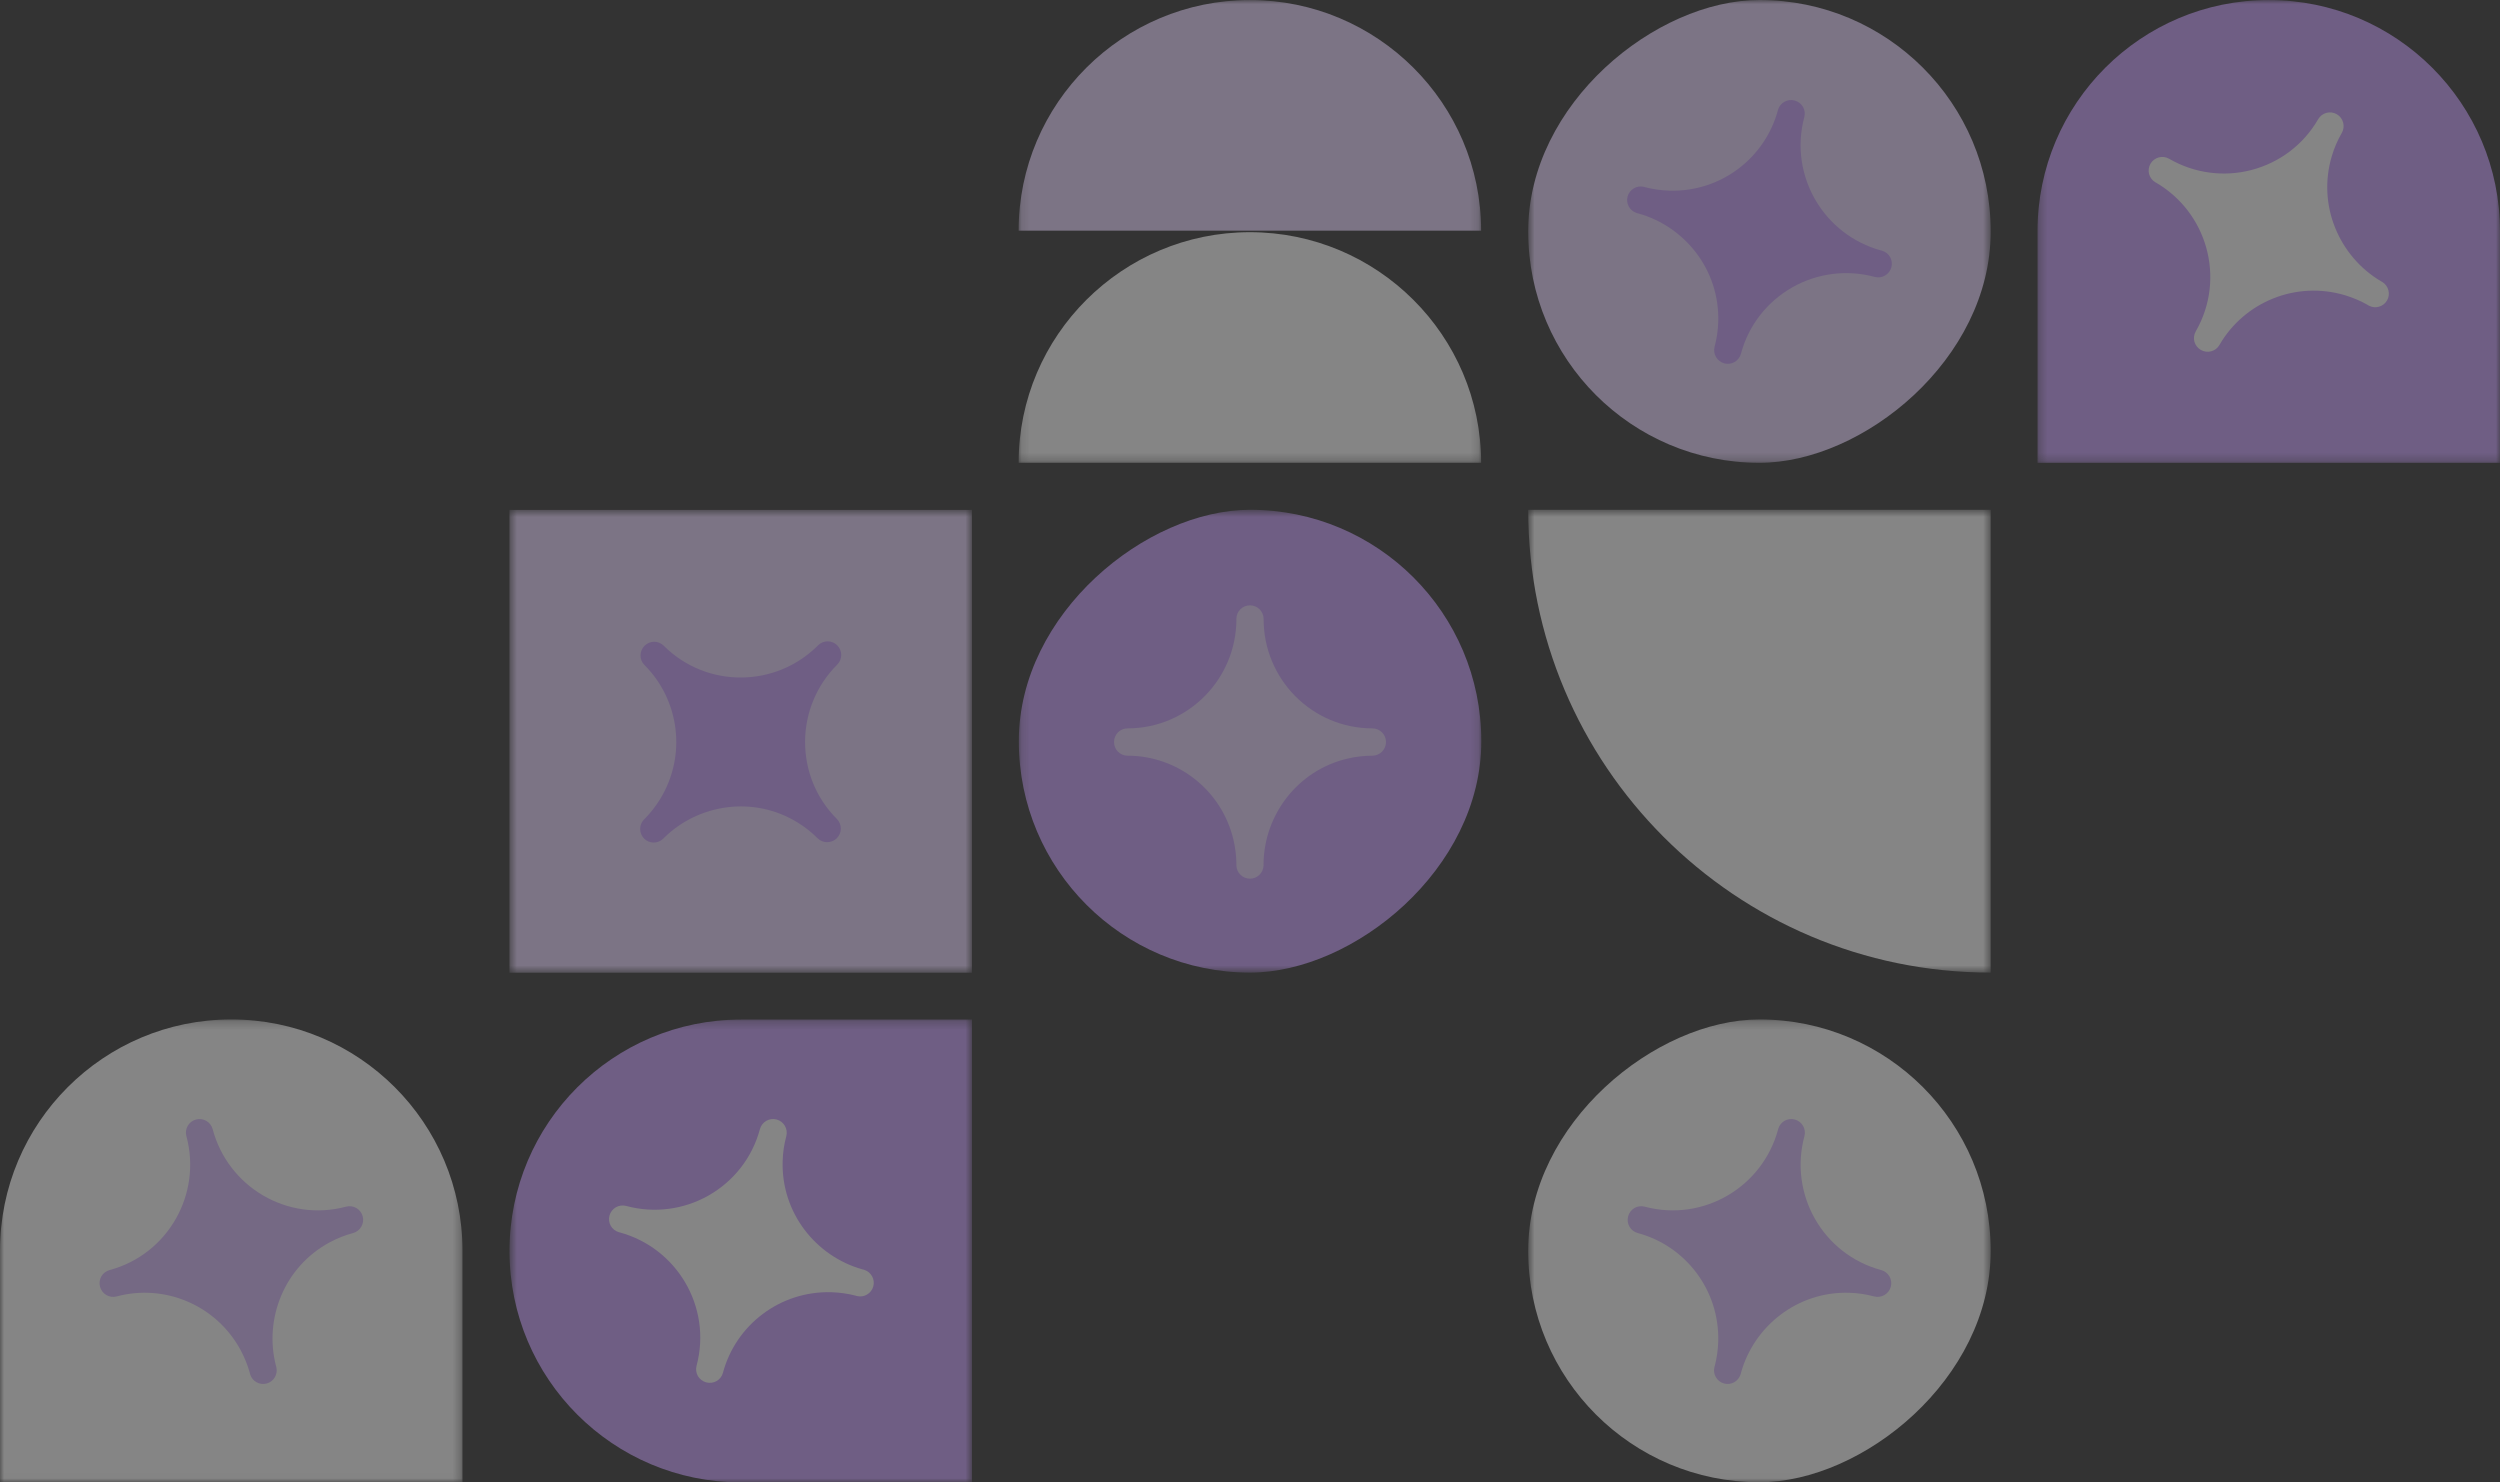
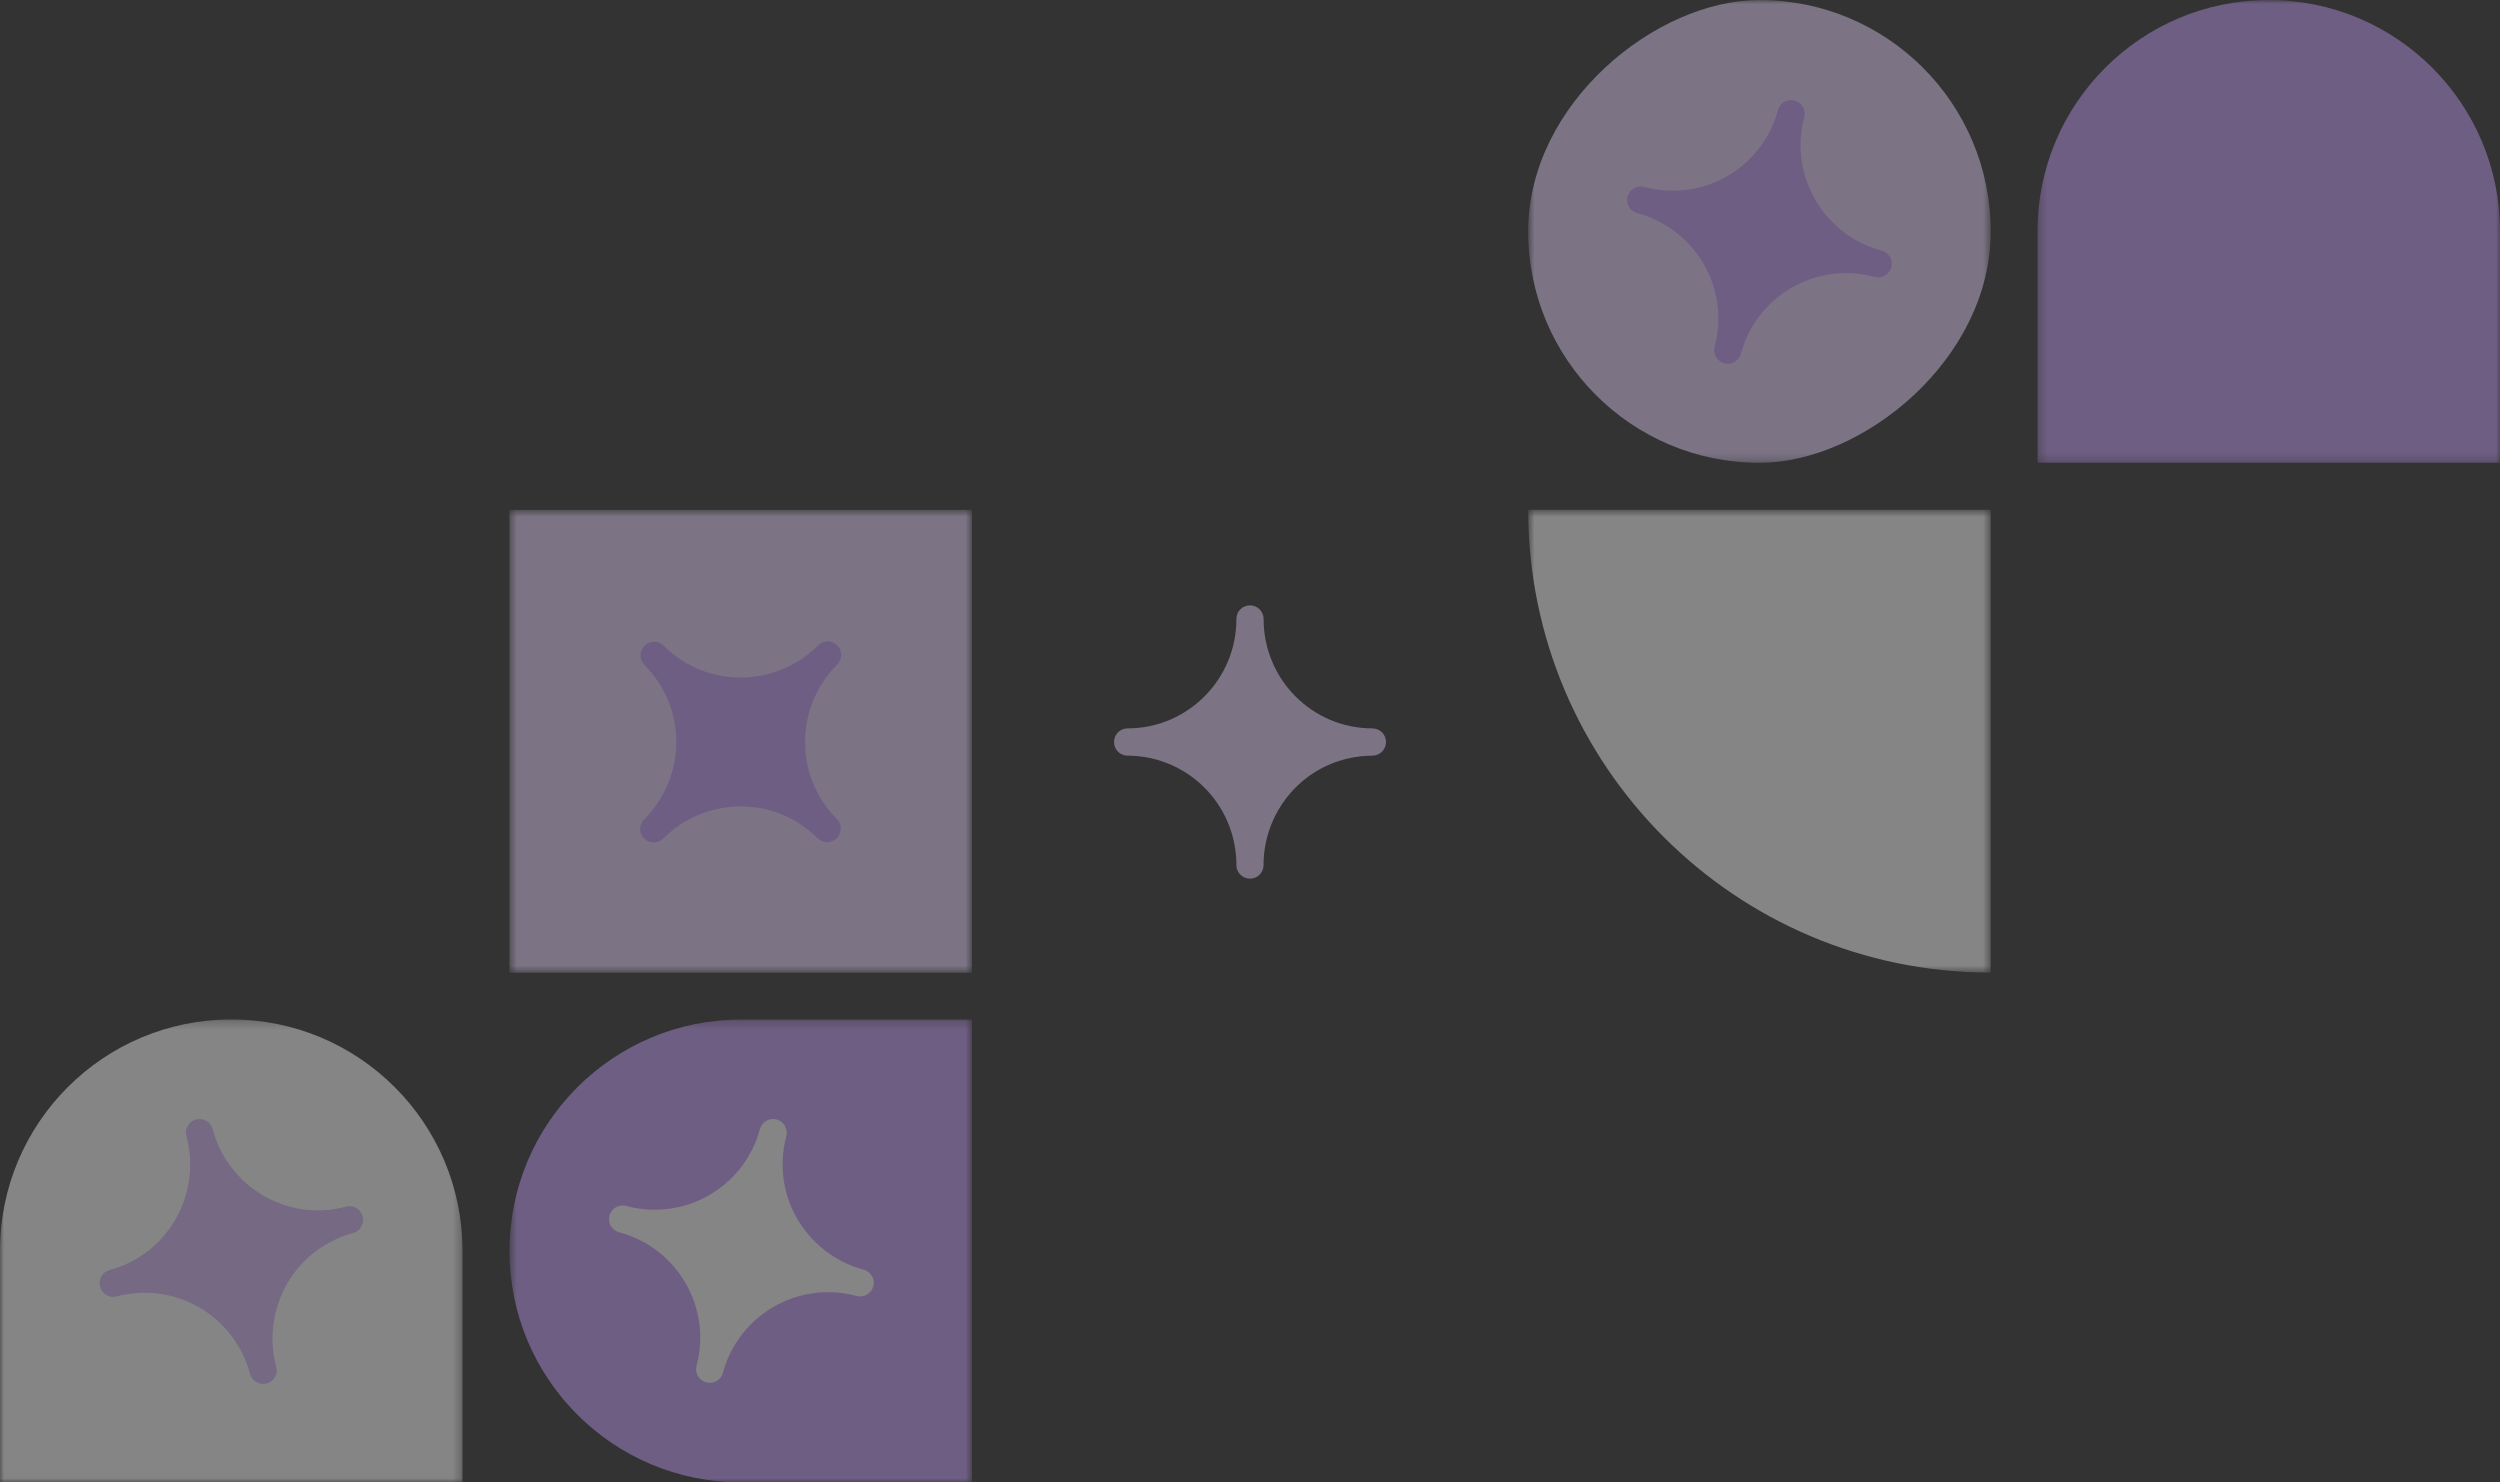
<svg xmlns="http://www.w3.org/2000/svg" width="312" height="185" viewBox="0 0 312 185" fill="none">
  <rect x="0" y="0" width="312" height="185" fill="#333333" stroke="none" />
  <g opacity="0.4">
    <mask id="mask0_1218_1853" style="mask-type:alpha" maskUnits="userSpaceOnUse" x="190" y="0" width="59" height="58">
      <rect x="248.438" width="57.759" height="57.718" transform="rotate(90 248.438 0)" fill="#3B3B3B" />
    </mask>
    <g mask="url(#mask0_1218_1853)">
      <rect x="248.438" width="57.759" height="57.718" rx="28.859" transform="rotate(90 248.438 0)" fill="#E8D5FE" />
-       <path d="M222.683 12.706C223.054 12.493 223.522 12.421 223.974 12.543C224.427 12.664 224.788 12.958 225.011 13.331C225.224 13.71 225.298 14.168 225.178 14.618C224.194 18.291 224.821 22.019 226.627 25.061C228.371 27.998 231.213 30.289 234.776 31.262L234.784 31.265C234.803 31.261 234.82 31.265 234.837 31.27L234.845 31.272C234.862 31.277 234.879 31.281 234.902 31.296C235.327 31.419 235.671 31.708 235.88 32.068C236.095 32.439 236.167 32.906 236.046 33.356C235.926 33.807 235.632 34.166 235.258 34.388C234.877 34.608 234.417 34.682 233.965 34.56L233.956 34.558C232.164 34.078 230.362 33.97 228.631 34.203C226.901 34.428 225.244 34.986 223.744 35.827C223.702 35.852 223.659 35.876 223.617 35.9C220.593 37.639 218.241 40.523 217.271 44.146C217.151 44.596 216.857 44.956 216.484 45.178C216.102 45.397 215.642 45.471 215.19 45.35C214.286 45.107 213.745 44.175 213.978 43.272L213.981 43.263C214.246 42.27 214.408 41.231 214.436 40.156C214.533 36.944 213.502 33.957 211.698 31.577C209.92 29.231 207.405 27.465 204.483 26.646L204.391 26.621C204.374 26.617 204.346 26.619 204.33 26.614C204.305 26.607 204.29 26.595 204.265 26.588L204.248 26.583C203.388 26.308 202.886 25.404 203.12 24.528C203.241 24.077 203.537 23.709 203.917 23.498C204.258 23.294 204.674 23.218 205.099 23.305C205.133 23.314 205.168 23.315 205.21 23.326C205.244 23.335 205.275 23.352 205.308 23.361L205.317 23.363C206.282 23.613 207.285 23.757 208.325 23.794C211.548 23.889 214.541 22.867 216.925 21.073C219.305 19.288 221.087 16.724 221.882 13.753L221.887 13.736C222.007 13.286 222.301 12.926 222.683 12.706Z" fill="#C99EFD" />
+       <path d="M222.683 12.706C223.054 12.493 223.522 12.421 223.974 12.543C224.427 12.664 224.788 12.958 225.011 13.331C225.224 13.71 225.298 14.168 225.178 14.618C224.194 18.291 224.821 22.019 226.627 25.061C228.371 27.998 231.213 30.289 234.776 31.262C234.803 31.261 234.82 31.265 234.837 31.27L234.845 31.272C234.862 31.277 234.879 31.281 234.902 31.296C235.327 31.419 235.671 31.708 235.88 32.068C236.095 32.439 236.167 32.906 236.046 33.356C235.926 33.807 235.632 34.166 235.258 34.388C234.877 34.608 234.417 34.682 233.965 34.56L233.956 34.558C232.164 34.078 230.362 33.97 228.631 34.203C226.901 34.428 225.244 34.986 223.744 35.827C223.702 35.852 223.659 35.876 223.617 35.9C220.593 37.639 218.241 40.523 217.271 44.146C217.151 44.596 216.857 44.956 216.484 45.178C216.102 45.397 215.642 45.471 215.19 45.35C214.286 45.107 213.745 44.175 213.978 43.272L213.981 43.263C214.246 42.27 214.408 41.231 214.436 40.156C214.533 36.944 213.502 33.957 211.698 31.577C209.92 29.231 207.405 27.465 204.483 26.646L204.391 26.621C204.374 26.617 204.346 26.619 204.33 26.614C204.305 26.607 204.29 26.595 204.265 26.588L204.248 26.583C203.388 26.308 202.886 25.404 203.12 24.528C203.241 24.077 203.537 23.709 203.917 23.498C204.258 23.294 204.674 23.218 205.099 23.305C205.133 23.314 205.168 23.315 205.21 23.326C205.244 23.335 205.275 23.352 205.308 23.361L205.317 23.363C206.282 23.613 207.285 23.757 208.325 23.794C211.548 23.889 214.541 22.867 216.925 21.073C219.305 19.288 221.087 16.724 221.882 13.753L221.887 13.736C222.007 13.286 222.301 12.926 222.683 12.706Z" fill="#C99EFD" />
    </g>
    <mask id="mask1_1218_1853" style="mask-type:alpha" maskUnits="userSpaceOnUse" x="190" y="63" width="59" height="59">
      <rect x="190.719" y="121.379" width="57.759" height="57.718" transform="rotate(-90 190.719 121.379)" fill="#3B3B3B" />
    </mask>
    <g mask="url(#mask1_1218_1853)">
      <path d="M248.437 121.379C216.56 121.379 190.719 95.497 190.719 63.62H248.437V121.379Z" fill="white" />
    </g>
    <mask id="mask2_1218_1853" style="mask-type:alpha" maskUnits="userSpaceOnUse" x="254" y="0" width="58" height="58">
      <rect x="312" y="0.004" width="57.759" height="57.718" transform="rotate(90 312 0.004)" fill="#3B3B3B" />
    </mask>
    <g mask="url(#mask2_1218_1853)">
      <path d="M283.141 0.004C299.079 0.004 312 12.925 312 28.863V57.763H254.281V28.863C254.281 12.925 267.202 0.004 283.141 0.004Z" fill="#C99EFD" />
-       <path d="M275.948 43.845C275.535 43.955 275.064 43.903 274.659 43.668C274.253 43.434 273.98 43.057 273.861 42.639C273.754 42.218 273.8 41.756 274.033 41.352C275.933 38.059 276.292 34.296 275.335 30.89C274.409 27.601 272.257 24.652 269.067 22.789L269.059 22.785C269.04 22.783 269.025 22.775 269.01 22.766L269.003 22.762C268.987 22.753 268.972 22.744 268.954 22.724C268.576 22.495 268.318 22.127 268.209 21.725C268.098 21.311 268.148 20.841 268.381 20.437C268.615 20.033 268.991 19.762 269.409 19.645C269.835 19.531 270.298 19.579 270.703 19.814L270.711 19.818C272.318 20.746 274.031 21.317 275.764 21.54C277.493 21.771 279.237 21.661 280.904 21.237C280.951 21.225 280.998 21.212 281.045 21.199C284.416 20.303 287.434 18.126 289.307 14.879C289.54 14.474 289.917 14.203 290.335 14.086C290.761 13.972 291.224 14.02 291.629 14.255C292.44 14.723 292.721 15.763 292.262 16.576L292.258 16.583C291.744 17.474 291.319 18.435 291.015 19.467C290.09 22.544 290.313 25.696 291.44 28.462C292.55 31.189 294.524 33.546 297.134 35.094L297.217 35.142C297.232 35.15 297.259 35.156 297.274 35.164C297.296 35.178 297.307 35.194 297.329 35.207L297.344 35.215C298.104 35.704 298.355 36.707 297.902 37.493C297.669 37.897 297.288 38.176 296.867 38.282C296.484 38.39 296.063 38.356 295.675 38.161C295.645 38.144 295.61 38.134 295.573 38.113C295.543 38.095 295.517 38.07 295.487 38.053L295.479 38.049C294.612 37.557 293.68 37.159 292.685 36.853C289.596 35.927 286.441 36.139 283.675 37.255C280.913 38.363 278.529 40.378 276.993 43.041L276.984 43.056C276.751 43.46 276.374 43.732 275.948 43.845Z" fill="white" />
    </g>
    <mask id="mask3_1218_1853" style="mask-type:alpha" maskUnits="userSpaceOnUse" x="127" y="0" width="58" height="58">
-       <rect x="127.125" y="0.004" width="57.718" height="57.759" fill="#3B3B3B" />
-     </mask>
+       </mask>
    <g mask="url(#mask3_1218_1853)">
      <path d="M127.125 28.786C127.125 12.89 140.089 0.004 155.984 0.004C171.88 0.004 184.844 12.89 184.844 28.786L127.125 28.786Z" fill="#E8D5FE" />
      <path d="M127.125 57.758C127.125 41.863 140.089 28.977 155.984 28.977C171.88 28.977 184.844 41.863 184.844 57.758H127.125Z" fill="white" />
    </g>
    <mask id="mask4_1218_1853" style="mask-type:alpha" maskUnits="userSpaceOnUse" x="0" y="127" width="58" height="58">
      <rect x="57.719" y="127.227" width="57.759" height="57.718" transform="rotate(90 57.719 127.227)" fill="#3B3B3B" />
    </mask>
    <g mask="url(#mask4_1218_1853)">
      <path d="M28.86 127.227C44.798 127.227 57.719 140.147 57.719 156.086V184.985H0V156.086C0 140.147 12.921 127.227 28.86 127.227Z" fill="white" />
      <path d="M13.269 161.621C12.898 161.406 12.603 161.036 12.482 160.584C12.36 160.131 12.434 159.672 12.645 159.292C12.867 158.918 13.226 158.624 13.676 158.503C17.346 157.519 20.259 155.112 21.989 152.026C23.658 149.046 24.221 145.437 23.281 141.863L23.279 141.855C23.266 141.84 23.262 141.823 23.257 141.807L23.255 141.798C23.25 141.781 23.246 141.765 23.248 141.737C23.142 141.308 23.22 140.865 23.427 140.504C23.64 140.132 24.008 139.836 24.458 139.715C24.909 139.594 25.367 139.669 25.745 139.882C26.126 140.103 26.42 140.465 26.541 140.917L26.543 140.925C27.023 142.719 27.831 144.334 28.899 145.718C29.959 147.105 31.27 148.262 32.748 149.141C32.79 149.166 32.832 149.19 32.875 149.215C35.891 150.966 39.563 151.562 43.183 150.591C43.633 150.471 44.091 150.545 44.47 150.758C44.851 150.979 45.145 151.341 45.266 151.793C45.508 152.698 44.972 153.632 44.073 153.882L44.065 153.885C43.072 154.151 42.092 154.53 41.148 155.044C38.32 156.566 36.251 158.953 35.093 161.706C33.951 164.419 33.681 167.482 34.433 170.424L34.458 170.516C34.462 170.533 34.477 170.556 34.482 170.573C34.488 170.598 34.484 170.617 34.491 170.642L34.496 170.659C34.687 171.542 34.156 172.429 33.281 172.664C32.83 172.785 32.364 172.712 31.991 172.489C31.644 172.295 31.37 171.973 31.233 171.561C31.224 171.527 31.207 171.496 31.196 171.454C31.187 171.42 31.186 171.385 31.177 171.351L31.175 171.343C30.909 170.381 30.532 169.441 30.044 168.521C28.514 165.679 26.133 163.597 23.389 162.428C20.653 161.258 17.544 160.996 14.575 161.792L14.558 161.796C14.108 161.917 13.65 161.842 13.269 161.621Z" fill="#D8B9FD" />
    </g>
    <mask id="mask5_1218_1853" style="mask-type:alpha" maskUnits="userSpaceOnUse" x="63" y="63" width="59" height="59">
      <rect x="121.297" y="63.637" width="57.759" height="57.718" transform="rotate(90 121.297 63.637)" fill="#3B3B3B" />
    </mask>
    <g mask="url(#mask5_1218_1853)">
      <rect x="121.297" y="63.637" width="57.759" height="57.718" transform="rotate(90 121.297 63.637)" fill="#E8D5FE" />
      <path d="M79.936 81.792C79.937 81.364 80.109 80.923 80.44 80.591C80.771 80.26 81.206 80.094 81.641 80.087C82.075 80.092 82.509 80.257 82.838 80.587C85.525 83.275 89.064 84.596 92.6 84.552C96.014 84.508 99.418 83.191 102.042 80.59L102.048 80.584C102.054 80.566 102.066 80.553 102.079 80.541L102.085 80.535C102.097 80.523 102.109 80.511 102.134 80.498C102.452 80.192 102.875 80.038 103.291 80.037C103.719 80.036 104.159 80.206 104.489 80.536C104.819 80.866 104.983 81.301 104.988 81.735C104.987 82.176 104.821 82.611 104.49 82.942L104.484 82.948C103.172 84.261 102.178 85.769 101.514 87.387C100.844 88.998 100.498 90.713 100.476 92.433C100.476 92.482 100.476 92.531 100.476 92.58C100.469 96.07 101.789 99.55 104.439 102.202C104.768 102.532 104.933 102.966 104.938 103.401C104.937 103.841 104.771 104.276 104.44 104.608C103.778 105.27 102.701 105.272 102.036 104.619L102.03 104.613C101.303 103.886 100.485 103.226 99.568 102.665C96.837 100.975 93.737 100.375 90.775 100.748C87.856 101.115 85.07 102.413 82.9 104.535L82.832 104.603C82.82 104.615 82.808 104.639 82.796 104.652C82.777 104.67 82.759 104.676 82.741 104.695L82.728 104.707C82.06 105.314 81.026 105.298 80.385 104.657C80.056 104.327 79.885 103.886 79.892 103.452C79.887 103.054 80.028 102.656 80.317 102.33C80.341 102.306 80.36 102.275 80.39 102.245C80.415 102.22 80.445 102.202 80.47 102.177L80.476 102.171C81.175 101.459 81.8 100.662 82.353 99.78C84.047 97.034 84.659 93.928 84.298 90.966C83.943 88.01 82.615 85.184 80.442 83.01L80.429 82.997C80.1 82.667 79.935 82.233 79.936 81.792Z" fill="#C99EFD" />
    </g>
    <mask id="mask6_1218_1853" style="mask-type:alpha" maskUnits="userSpaceOnUse" x="63" y="127" width="59" height="59">
      <rect x="63.586" y="127.242" width="57.718" height="57.759" fill="#3B3B3B" />
    </mask>
    <g mask="url(#mask6_1218_1853)">
      <path d="M63.586 156.121C63.586 140.172 76.516 127.242 92.465 127.242H121.304V185.001H92.465C76.516 185.001 63.586 172.071 63.586 156.121Z" fill="#C99EFD" />
      <path d="M89.426 172.356C89.055 172.57 88.587 172.641 88.135 172.52C87.683 172.399 87.322 172.105 87.098 171.732C86.886 171.353 86.811 170.895 86.932 170.444C87.915 166.772 87.289 163.044 85.483 160.001C83.738 157.065 80.896 154.773 77.333 153.8L77.325 153.798C77.306 153.802 77.289 153.797 77.272 153.793L77.264 153.79C77.247 153.786 77.231 153.781 77.208 153.766C76.783 153.643 76.438 153.354 76.23 152.994C76.015 152.624 75.942 152.157 76.063 151.706C76.184 151.256 76.477 150.896 76.851 150.674C77.233 150.455 77.692 150.381 78.144 150.502L78.153 150.504C79.945 150.985 81.747 151.092 83.479 150.859C85.209 150.634 86.866 150.077 88.365 149.235C88.408 149.211 88.45 149.187 88.493 149.162C91.516 147.424 93.868 144.539 94.838 140.917C94.959 140.466 95.252 140.107 95.626 139.885C96.008 139.665 96.467 139.592 96.919 139.713C97.824 139.955 98.364 140.887 98.131 141.791L98.129 141.799C97.863 142.792 97.701 143.832 97.674 144.906C97.577 148.118 98.608 151.105 100.412 153.485C102.189 155.831 104.705 157.597 107.627 158.416L107.719 158.441C107.736 158.446 107.763 158.444 107.78 158.448C107.805 158.455 107.819 158.468 107.844 158.475L107.861 158.479C108.721 158.754 109.224 159.659 108.989 160.535C108.868 160.986 108.572 161.353 108.193 161.565C107.851 161.768 107.436 161.845 107.01 161.757C106.977 161.748 106.941 161.748 106.899 161.737C106.866 161.728 106.834 161.71 106.801 161.701L106.793 161.699C105.827 161.449 104.825 161.306 103.785 161.268C100.561 161.173 97.568 162.195 95.185 163.989C92.804 165.775 91.023 168.339 90.227 171.31L90.223 171.326C90.102 171.777 89.808 172.137 89.426 172.356Z" fill="white" />
    </g>
    <mask id="mask7_1218_1853" style="mask-type:alpha" maskUnits="userSpaceOnUse" x="127" y="63" width="58" height="59">
      <rect x="184.867" y="63.621" width="57.759" height="57.718" transform="rotate(90 184.867 63.621)" fill="#1B1B1B" />
    </mask>
    <g mask="url(#mask7_1218_1853)">
-       <rect x="184.867" y="63.621" width="57.759" height="57.718" rx="28.859" transform="rotate(90 184.867 63.621)" fill="#C99EFD" />
      <path d="M139.523 93.808C139.221 93.505 139.031 93.071 139.031 92.603C139.031 92.134 139.221 91.709 139.523 91.397C139.834 91.093 140.257 90.902 140.724 90.902C144.523 90.902 147.959 89.332 150.428 86.799C152.811 84.352 154.288 81.012 154.305 77.317V77.308C154.296 77.291 154.296 77.273 154.296 77.256V77.247C154.296 77.23 154.296 77.213 154.305 77.186C154.314 76.744 154.504 76.336 154.797 76.041C155.099 75.738 155.531 75.547 155.997 75.547C156.463 75.547 156.887 75.738 157.197 76.041C157.508 76.354 157.698 76.779 157.698 77.247V77.256C157.698 79.112 158.061 80.882 158.734 82.496C159.399 84.109 160.366 85.567 161.566 86.799C161.601 86.833 161.635 86.868 161.67 86.903C164.131 89.375 167.524 90.902 171.271 90.902C171.737 90.902 172.16 91.093 172.471 91.397C172.782 91.709 172.972 92.134 172.972 92.603C172.972 93.539 172.212 94.303 171.28 94.311H171.271C170.243 94.311 169.199 94.424 168.154 94.676C165.029 95.413 162.412 97.183 160.582 99.543C158.777 101.868 157.724 104.757 157.69 107.793V107.888C157.69 107.906 157.698 107.932 157.698 107.949C157.698 107.975 157.69 107.992 157.69 108.019V108.036C157.646 108.938 156.904 109.658 155.997 109.658C155.531 109.658 155.099 109.467 154.797 109.155C154.512 108.877 154.331 108.496 154.305 108.062C154.305 108.027 154.296 107.992 154.296 107.949C154.296 107.914 154.305 107.88 154.305 107.845V107.836C154.296 106.839 154.175 105.832 153.942 104.817C153.2 101.677 151.438 99.048 149.09 97.209C146.75 95.37 143.815 94.311 140.741 94.311H140.724C140.257 94.311 139.834 94.121 139.523 93.808Z" fill="#E8D5FE" />
    </g>
    <mask id="mask8_1218_1853" style="mask-type:alpha" maskUnits="userSpaceOnUse" x="190" y="127" width="59" height="58">
-       <rect x="248.438" y="127.227" width="57.759" height="57.718" transform="rotate(90 248.438 127.227)" fill="#3B3B3B" />
-     </mask>
+       </mask>
    <g mask="url(#mask8_1218_1853)">
      <rect x="248.438" y="127.227" width="57.759" height="57.718" rx="28.859" transform="rotate(90 248.438 127.227)" fill="white" />
-       <path d="M203.354 153.087C203.14 152.715 203.069 152.247 203.19 151.795C203.311 151.342 203.605 150.981 203.978 150.757C204.356 150.545 204.814 150.47 205.265 150.591C208.934 151.575 212.66 150.948 215.7 149.141C218.635 147.395 220.925 144.551 221.897 140.986L221.899 140.977C221.895 140.958 221.9 140.942 221.904 140.925L221.907 140.916C221.911 140.9 221.916 140.883 221.931 140.86C222.054 140.435 222.342 140.09 222.702 139.881C223.073 139.666 223.539 139.594 223.989 139.714C224.44 139.835 224.799 140.129 225.021 140.503C225.24 140.885 225.314 141.345 225.193 141.797L225.19 141.806C224.71 143.599 224.603 145.402 224.836 147.135C225.061 148.866 225.618 150.525 226.459 152.025C226.483 152.068 226.507 152.11 226.532 152.153C228.269 155.178 231.152 157.532 234.771 158.502C235.222 158.623 235.581 158.917 235.803 159.291C236.022 159.673 236.096 160.133 235.974 160.585C235.732 161.49 234.801 162.031 233.898 161.798L233.889 161.796C232.897 161.53 231.859 161.368 230.784 161.34C227.575 161.243 224.59 162.275 222.212 164.08C219.867 165.859 218.103 168.376 217.284 171.3L217.259 171.392C217.255 171.409 217.256 171.436 217.252 171.453C217.245 171.478 217.232 171.493 217.226 171.518L217.221 171.535C216.946 172.395 216.043 172.898 215.167 172.663C214.717 172.543 214.349 172.247 214.138 171.867C213.934 171.525 213.858 171.109 213.945 170.683C213.954 170.65 213.955 170.614 213.966 170.572C213.975 170.539 213.992 170.507 214.001 170.474L214.004 170.465C214.253 169.499 214.397 168.496 214.434 167.455C214.529 164.23 213.508 161.234 211.715 158.85C209.93 156.467 207.369 154.684 204.4 153.888L204.383 153.884C203.933 153.763 203.573 153.469 203.354 153.087Z" fill="#D8B9FD" />
    </g>
  </g>
</svg>